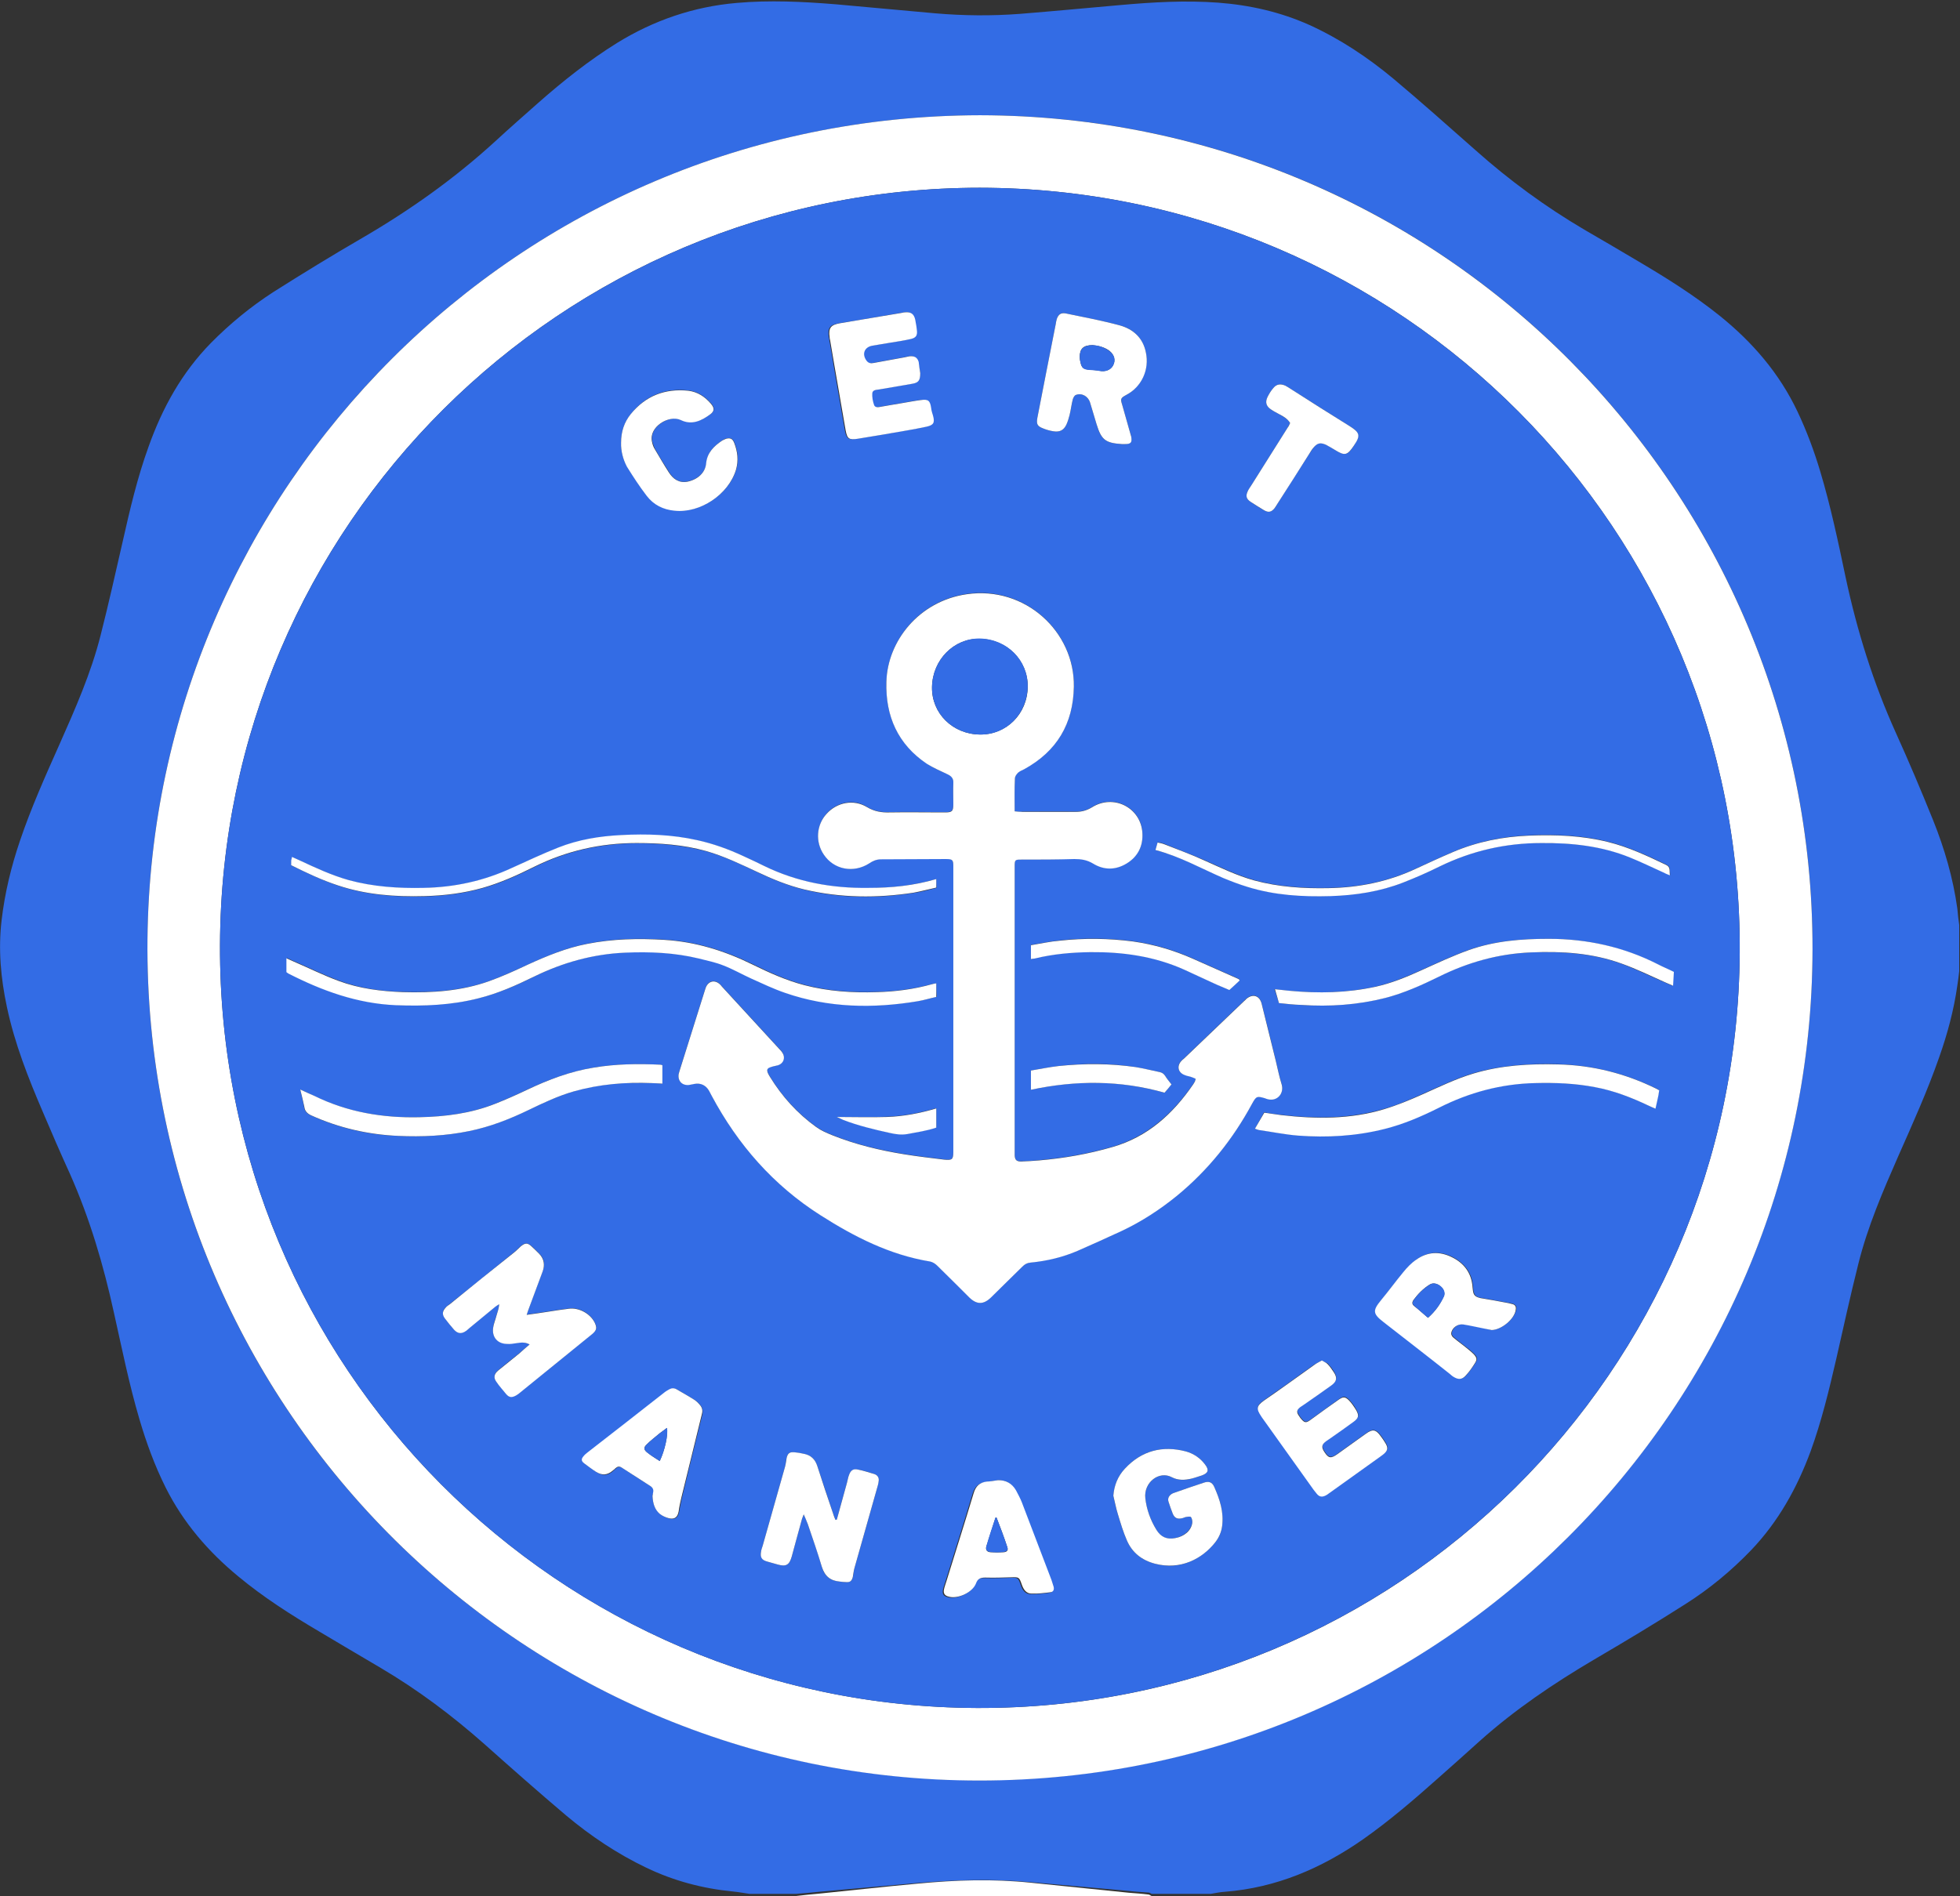
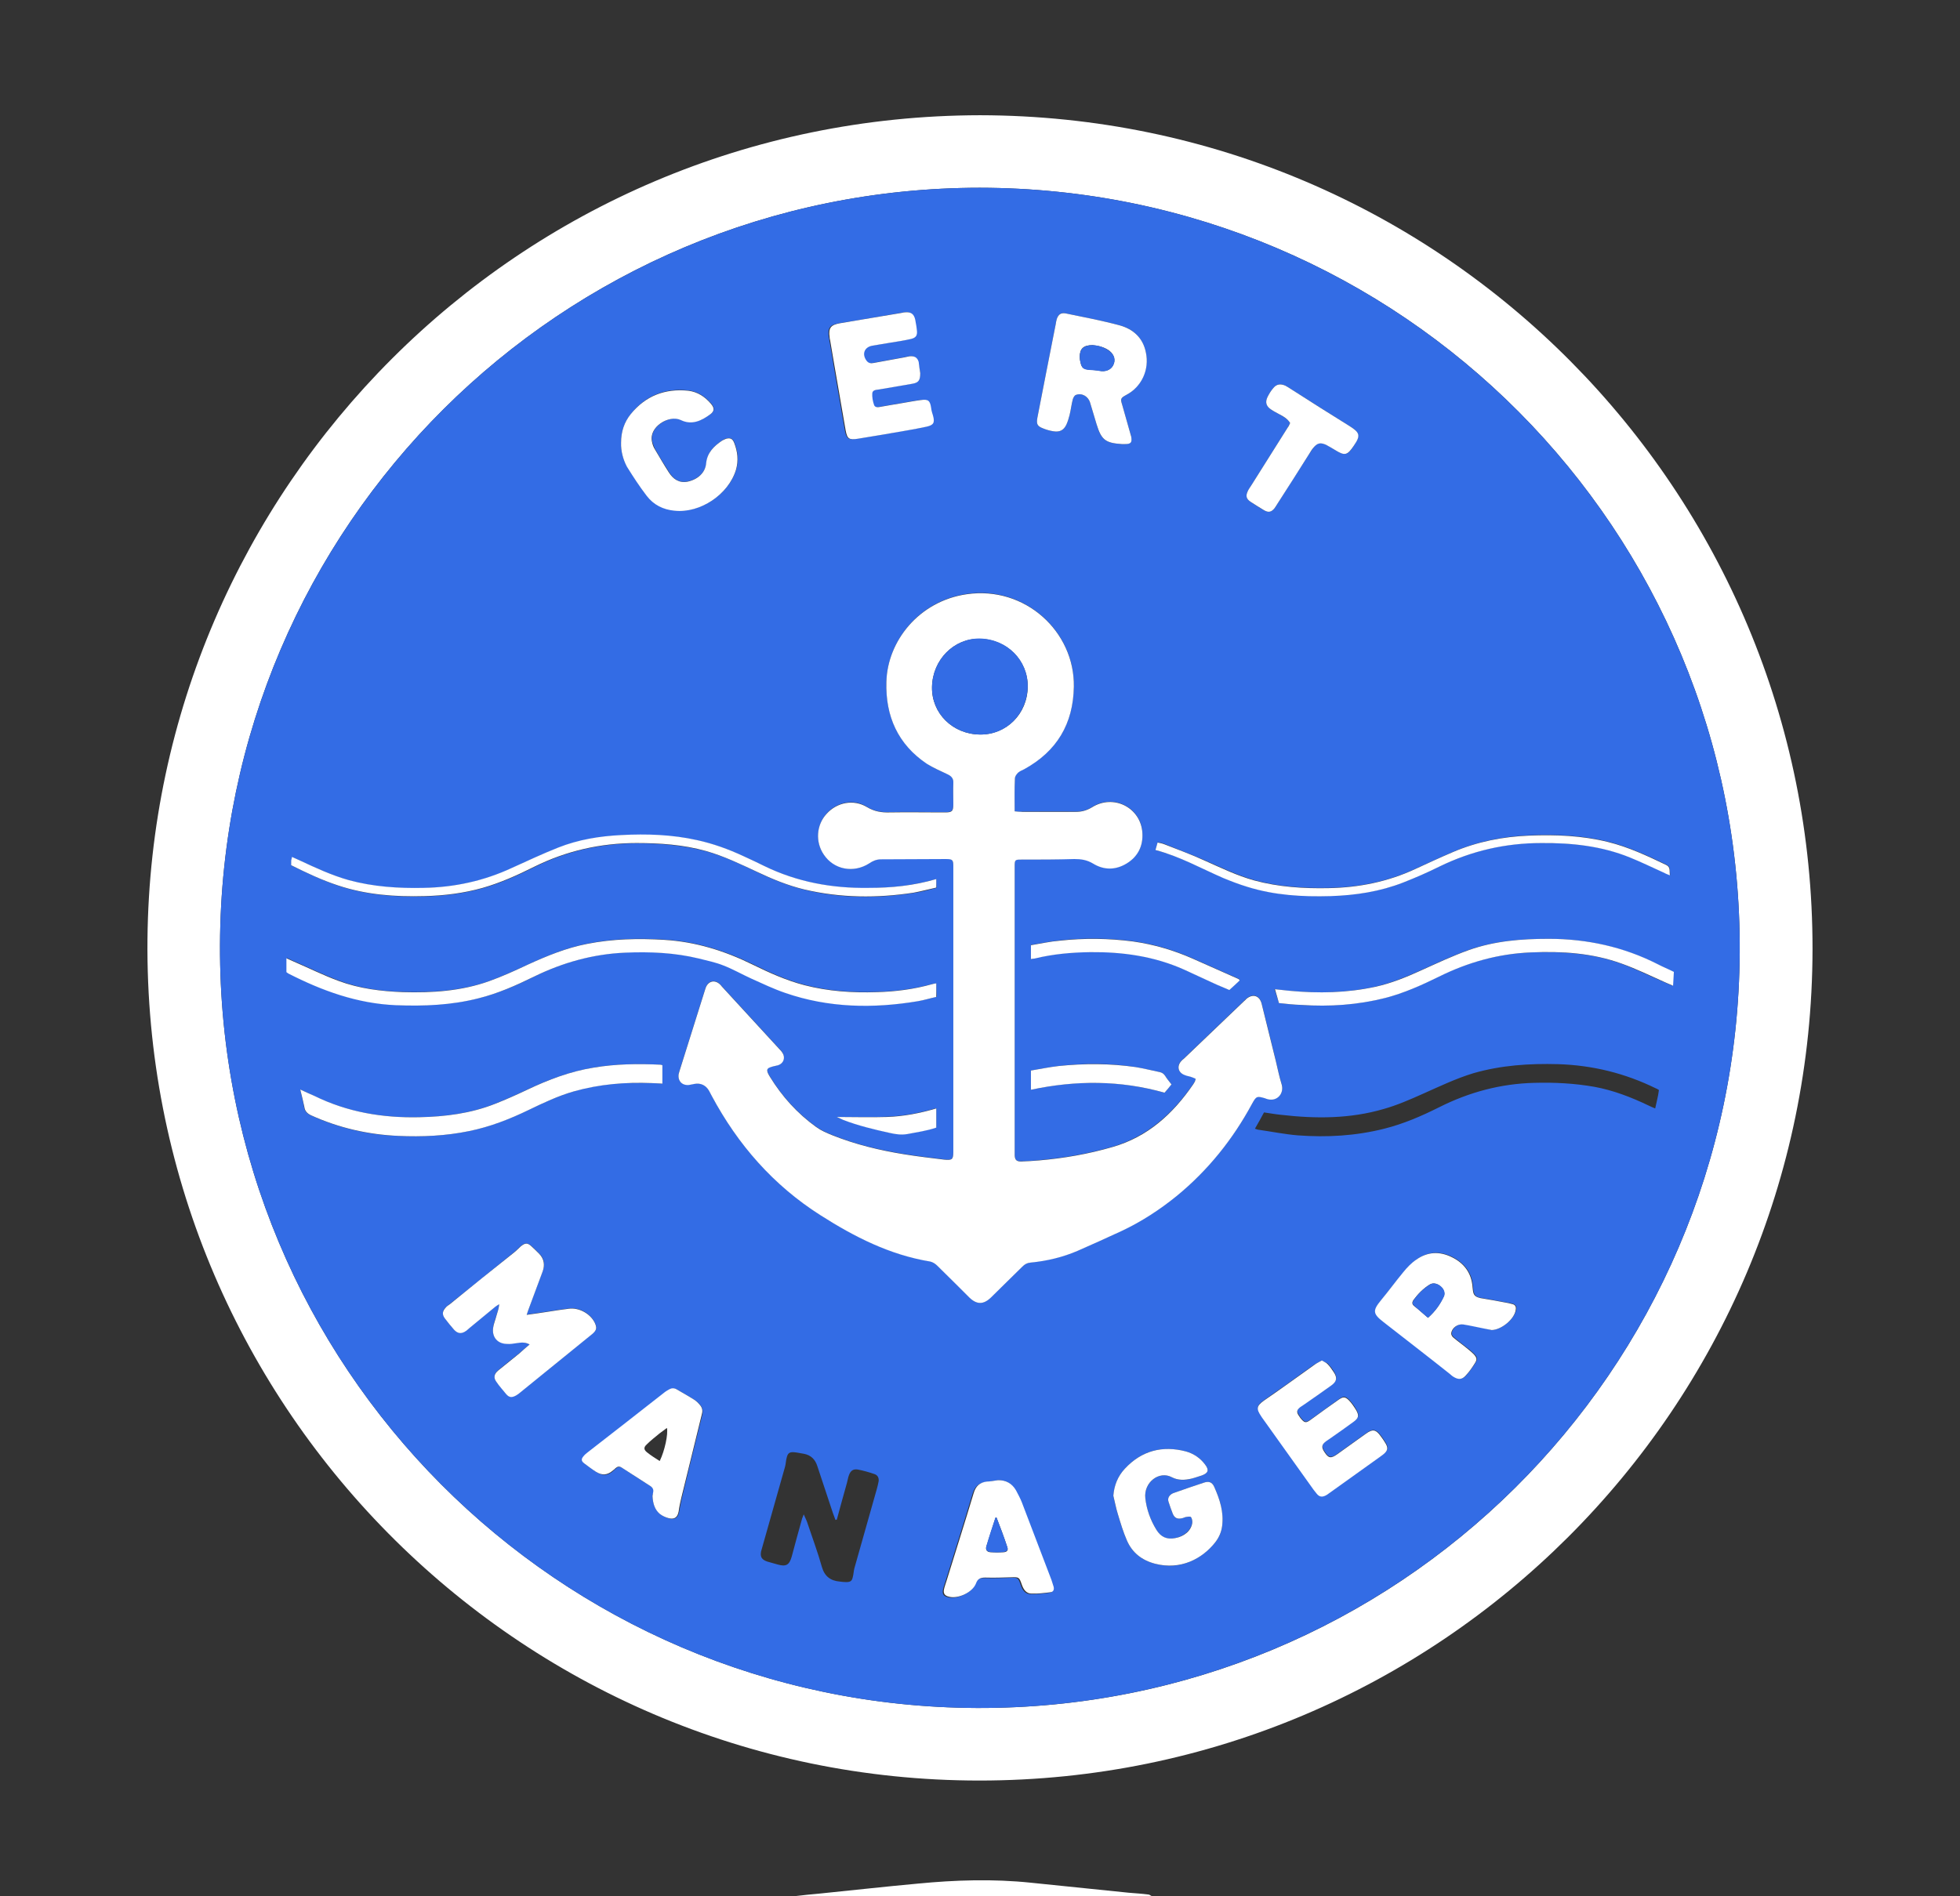
<svg xmlns="http://www.w3.org/2000/svg" width="62px" height="60px" viewBox="0 0 62 60" version="1.1">
  <rect x="0" y="0" width="62" height="60" fill="#333333" stroke="none" />
  <title>Cert_Manager-01</title>
  <desc>Created with Sketch.</desc>
  <defs />
  <g id="Website-Design-Round-8" stroke="none" stroke-width="1" fill="none" fill-rule="evenodd">
    <g id="Smallstep---Integrations-V3" transform="translate(-827, -959)">
      <g id="Integrations" transform="translate(106, 466)">
        <g id="Group-3-Copy-7" transform="translate(614, 456)">
          <g id="Cert_Manager-01" transform="translate(107, 37)">
            <g id="Shape">
-               <path d="M61.975,29.266 C61.975,29.755 61.975,30.236 61.975,30.726 C61.958,30.878 61.941,31.03 61.916,31.181 C61.806,31.958 61.604,32.709 61.342,33.451 C60.971,34.515 60.507,35.544 60.051,36.574 C59.562,37.688 59.081,38.802 58.786,39.983 C58.533,40.987 58.314,41.992 58.086,42.996 C57.858,43.983 57.622,44.962 57.276,45.916 C56.846,47.08 56.256,48.143 55.395,49.046 C54.771,49.696 54.079,50.27 53.32,50.751 C52.367,51.359 51.397,51.941 50.418,52.515 C49.144,53.266 47.921,54.093 46.816,55.08 C46.369,55.485 45.922,55.882 45.475,56.278 C44.716,56.954 43.948,57.612 43.122,58.194 C41.806,59.114 40.372,59.73 38.752,59.857 C38.6,59.865 38.448,59.899 38.297,59.924 C37.672,59.924 37.057,59.924 36.432,59.924 C36.399,59.907 36.365,59.882 36.331,59.882 C36.12,59.865 35.918,59.857 35.707,59.831 C34.678,59.738 33.64,59.646 32.611,59.553 C31.422,59.443 30.232,59.477 29.035,59.578 C27.997,59.671 26.951,59.764 25.913,59.857 C25.669,59.882 25.416,59.907 25.171,59.924 C24.682,59.924 24.201,59.924 23.712,59.924 C23.535,59.899 23.358,59.865 23.18,59.848 C22.227,59.755 21.308,59.511 20.447,59.097 C19.528,58.658 18.684,58.093 17.908,57.443 C17.031,56.7 16.171,55.941 15.319,55.181 C14.298,54.278 13.218,53.468 12.046,52.776 C11.388,52.388 10.73,52 10.08,51.612 C9.195,51.089 8.334,50.54 7.541,49.882 C6.588,49.097 5.795,48.177 5.238,47.063 C4.893,46.371 4.631,45.654 4.412,44.911 C4.083,43.797 3.855,42.658 3.602,41.527 C3.273,40.025 2.843,38.565 2.219,37.156 C1.923,36.506 1.636,35.848 1.358,35.19 C0.894,34.11 0.464,33.021 0.219,31.865 C0.025,30.954 -0.059,30.042 0.051,29.114 C0.152,28.253 0.354,27.418 0.633,26.599 C0.987,25.553 1.434,24.557 1.881,23.553 C2.379,22.43 2.876,21.308 3.18,20.11 C3.433,19.122 3.653,18.127 3.88,17.139 C4.108,16.127 4.344,15.114 4.699,14.135 C5.137,12.903 5.753,11.789 6.672,10.852 C7.271,10.245 7.929,9.705 8.646,9.241 C9.566,8.658 10.502,8.084 11.447,7.536 C12.957,6.658 14.374,5.654 15.664,4.473 C16.112,4.059 16.567,3.662 17.023,3.257 C17.807,2.565 18.625,1.916 19.519,1.359 C20.684,0.641 21.94,0.211 23.299,0.093 C24.344,9.40914013e-15 25.39,0.051 26.428,0.135 C27.482,0.228 28.537,0.329 29.591,0.422 C30.477,0.498 31.371,0.506 32.257,0.439 C33.32,0.354 34.383,0.253 35.437,0.16 C36.466,0.068 37.495,0.008 38.533,0.084 C39.537,0.16 40.507,0.38 41.426,0.793 C42.388,1.232 43.265,1.814 44.075,2.489 C44.952,3.224 45.813,3.992 46.673,4.751 C47.744,5.705 48.883,6.54 50.115,7.266 C50.688,7.595 51.253,7.932 51.827,8.27 C52.713,8.793 53.59,9.342 54.4,9.992 C55.437,10.827 56.289,11.814 56.863,13.03 C57.15,13.637 57.386,14.27 57.58,14.92 C57.909,16.017 58.145,17.139 58.381,18.262 C58.744,19.966 59.259,21.612 59.976,23.198 C60.389,24.11 60.777,25.03 61.148,25.949 C61.511,26.852 61.781,27.781 61.916,28.751 C61.933,28.937 61.949,29.105 61.975,29.266 Z M31,3.646 C16.373,3.671 4.808,15.468 4.665,29.705 C4.513,44.346 16.331,56.329 30.983,56.329 C45.526,56.329 57.318,44.549 57.335,30.025 C57.352,15.578 45.678,3.662 31,3.646 Z" fill="#336CE5" fill-rule="nonzero" />
              <path d="M25.171,59.993 C25.416,59.964 25.669,59.936 25.913,59.916 C26.951,59.811 27.989,59.695 29.035,59.599 C30.224,59.484 31.413,59.446 32.611,59.571 C33.64,59.676 34.678,59.782 35.707,59.888 C35.918,59.907 36.12,59.916 36.331,59.945 C36.365,59.945 36.399,59.984 36.432,59.993 C32.67,59.993 28.916,59.993 25.171,59.993 Z" fill="#FFFFFF" fill-rule="nonzero" />
              <path d="M31,3.646 C45.678,3.671 57.352,15.578 57.335,30.034 C57.318,44.557 45.526,56.338 30.983,56.338 C16.339,56.338 4.521,44.346 4.665,29.713 C4.808,15.468 16.373,3.671 31,3.646 Z M30.992,5.941 C17.765,5.949 7.01,16.616 6.959,29.899 C6.909,43.266 17.672,53.983 30.89,54.042 C44.184,54.101 54.956,43.401 55.032,30.135 C55.108,16.768 44.328,5.958 30.992,5.941 Z" fill="#FFFFFF" fill-rule="nonzero" />
              <path d="M30.992,5.941 C44.328,5.958 55.108,16.768 55.032,30.135 C54.956,43.401 44.184,54.093 30.89,54.042 C17.672,53.983 6.909,43.266 6.959,29.899 C7.01,16.616 17.765,5.949 30.992,5.941 Z M32.097,25.671 C32.097,25.308 32.088,24.962 32.105,24.624 C32.105,24.565 32.156,24.489 32.206,24.439 C32.257,24.388 32.333,24.363 32.4,24.329 C33.429,23.764 33.952,22.895 33.969,21.713 C33.995,19.983 32.426,18.523 30.578,18.793 C29.068,19.013 28.081,20.278 28.039,21.561 C28.005,22.65 28.402,23.544 29.321,24.16 C29.524,24.295 29.743,24.397 29.971,24.489 C30.097,24.549 30.165,24.616 30.156,24.768 C30.148,24.987 30.156,25.215 30.156,25.435 C30.156,25.654 30.114,25.696 29.903,25.696 C29.861,25.696 29.819,25.696 29.785,25.696 C29.237,25.696 28.689,25.679 28.149,25.696 C27.887,25.705 27.651,25.671 27.423,25.527 C27.002,25.266 26.479,25.376 26.15,25.738 C25.829,26.101 25.787,26.633 26.057,27.03 C26.386,27.511 27.002,27.637 27.499,27.308 C27.617,27.232 27.736,27.181 27.87,27.181 C28.554,27.181 29.237,27.181 29.912,27.173 C30.131,27.173 30.156,27.198 30.156,27.418 C30.156,30.422 30.156,33.426 30.156,36.43 C30.156,36.675 30.123,36.717 29.87,36.684 C29.448,36.633 29.026,36.582 28.604,36.515 C27.828,36.388 27.061,36.211 26.318,35.907 C26.141,35.84 25.964,35.755 25.821,35.654 C25.222,35.224 24.733,34.684 24.353,34.059 C24.328,34.017 24.302,33.975 24.285,33.932 C24.243,33.84 24.269,33.797 24.361,33.764 C24.446,33.738 24.53,33.73 24.614,33.696 C24.783,33.637 24.842,33.451 24.749,33.3 C24.724,33.257 24.69,33.224 24.657,33.19 C24.049,32.532 23.442,31.865 22.835,31.207 C22.809,31.181 22.792,31.156 22.767,31.131 C22.607,30.987 22.413,31.03 22.328,31.232 C22.32,31.257 22.312,31.283 22.303,31.308 C22.033,32.16 21.772,33.004 21.502,33.857 C21.493,33.899 21.476,33.932 21.468,33.975 C21.434,34.194 21.578,34.346 21.797,34.321 C21.856,34.312 21.915,34.295 21.974,34.287 C22.177,34.262 22.328,34.329 22.43,34.506 C22.463,34.557 22.489,34.616 22.514,34.667 C23.341,36.211 24.471,37.494 25.947,38.439 C27.019,39.122 28.149,39.696 29.423,39.907 C29.499,39.924 29.583,39.975 29.642,40.034 C29.988,40.363 30.325,40.709 30.663,41.046 C30.899,41.283 31.11,41.283 31.346,41.046 C31.683,40.717 32.012,40.397 32.341,40.068 C32.417,39.992 32.501,39.958 32.603,39.941 C33.117,39.89 33.615,39.772 34.087,39.57 C34.551,39.367 35.015,39.165 35.471,38.945 C36.103,38.65 36.685,38.27 37.225,37.831 C38.212,37.021 38.997,36.042 39.604,34.92 C39.739,34.675 39.756,34.667 40.017,34.743 C40.034,34.743 40.043,34.751 40.06,34.759 C40.397,34.878 40.633,34.582 40.54,34.295 C40.464,34.051 40.414,33.797 40.355,33.553 C40.211,32.954 40.06,32.346 39.908,31.747 C39.84,31.485 39.621,31.426 39.419,31.603 C39.402,31.62 39.376,31.637 39.359,31.662 C38.718,32.27 38.086,32.886 37.445,33.494 C37.419,33.519 37.394,33.536 37.369,33.561 C37.217,33.73 37.259,33.932 37.478,34.008 C37.537,34.025 37.596,34.034 37.656,34.059 C37.715,34.076 37.774,34.11 37.824,34.127 C37.816,34.169 37.807,34.194 37.799,34.211 C37.782,34.245 37.765,34.27 37.748,34.295 C37.099,35.232 36.306,35.958 35.184,36.287 C34.425,36.506 33.649,36.641 32.864,36.709 C32.679,36.726 32.485,36.743 32.299,36.743 C32.156,36.751 32.105,36.692 32.097,36.549 C32.097,36.498 32.097,36.439 32.097,36.388 C32.097,35.072 32.097,33.755 32.097,32.439 C32.097,30.768 32.097,29.089 32.097,27.418 C32.097,27.19 32.105,27.19 32.324,27.19 C32.881,27.19 33.429,27.19 33.986,27.173 C34.205,27.165 34.391,27.198 34.577,27.316 C34.922,27.527 35.302,27.527 35.648,27.308 C35.994,27.089 36.162,26.759 36.137,26.346 C36.087,25.544 35.226,25.105 34.543,25.536 C34.383,25.637 34.222,25.679 34.028,25.679 C33.472,25.671 32.906,25.679 32.35,25.679 C32.265,25.696 32.189,25.679 32.097,25.671 Z M16.753,42.54 C16.626,42.641 16.525,42.734 16.424,42.819 C16.204,42.996 15.977,43.173 15.766,43.35 C15.622,43.468 15.605,43.586 15.707,43.722 C15.808,43.848 15.909,43.975 16.01,44.101 C16.103,44.211 16.187,44.219 16.314,44.152 C16.348,44.135 16.381,44.11 16.415,44.084 C17.191,43.46 17.967,42.827 18.743,42.194 C18.878,42.084 18.895,42 18.811,41.84 C18.659,41.544 18.313,41.359 17.993,41.401 C17.782,41.426 17.562,41.46 17.352,41.494 C17.124,41.527 16.904,41.561 16.66,41.595 C16.694,41.502 16.71,41.443 16.736,41.376 C16.879,40.987 17.023,40.608 17.166,40.219 C17.25,40.008 17.217,39.823 17.056,39.662 C16.98,39.578 16.896,39.502 16.812,39.426 C16.685,39.316 16.609,39.316 16.474,39.426 C16.407,39.485 16.339,39.561 16.263,39.62 C15.589,40.169 14.914,40.717 14.23,41.257 C14.188,41.291 14.146,41.325 14.104,41.359 C13.994,41.468 13.977,41.578 14.07,41.705 C14.163,41.831 14.256,41.949 14.365,42.068 C14.484,42.194 14.602,42.203 14.745,42.101 C14.787,42.076 14.821,42.042 14.855,42.008 C15.125,41.789 15.395,41.561 15.664,41.342 C15.707,41.308 15.749,41.283 15.791,41.257 C15.783,41.392 15.74,41.502 15.707,41.612 C15.664,41.747 15.614,41.882 15.597,42.017 C15.563,42.304 15.74,42.498 16.027,42.515 C16.137,42.515 16.238,42.498 16.348,42.489 C16.474,42.473 16.601,42.456 16.753,42.54 Z M29.617,31.114 C29.574,31.122 29.541,31.122 29.507,31.131 C28.933,31.291 28.343,31.367 27.752,31.384 C26.976,31.409 26.217,31.359 25.466,31.165 C24.884,31.013 24.344,30.768 23.813,30.506 C22.927,30.076 22.008,29.789 21.029,29.73 C20.211,29.679 19.401,29.696 18.592,29.857 C17.934,29.983 17.318,30.236 16.71,30.515 C16.306,30.7 15.901,30.886 15.487,31.038 C14.61,31.35 13.699,31.409 12.771,31.384 C12.071,31.367 11.379,31.274 10.73,31.03 C10.249,30.852 9.785,30.624 9.321,30.422 C9.245,30.388 9.161,30.354 9.076,30.312 C9.076,30.481 9.076,30.616 9.076,30.751 C9.102,30.768 9.119,30.785 9.136,30.793 C10.207,31.342 11.32,31.747 12.543,31.797 C13.421,31.831 14.298,31.797 15.158,31.578 C15.774,31.426 16.348,31.173 16.904,30.895 C17.816,30.447 18.777,30.177 19.798,30.135 C20.582,30.101 21.358,30.143 22.126,30.321 C22.387,30.38 22.657,30.439 22.902,30.54 C23.206,30.658 23.484,30.819 23.779,30.954 C24.134,31.114 24.488,31.283 24.859,31.409 C26.234,31.882 27.634,31.907 29.051,31.671 C29.245,31.637 29.439,31.586 29.633,31.536 C29.617,31.384 29.617,31.249 29.617,31.114 Z M35.488,14.051 C35.521,14.051 35.555,14.051 35.589,14.051 C35.774,14.042 35.817,13.992 35.783,13.814 C35.774,13.772 35.766,13.738 35.749,13.696 C35.665,13.401 35.58,13.097 35.496,12.802 C35.445,12.616 35.454,12.591 35.623,12.498 C36.103,12.245 36.356,11.696 36.247,11.148 C36.146,10.692 35.85,10.405 35.42,10.295 C34.855,10.143 34.281,10.034 33.708,9.916 C33.564,9.882 33.48,9.941 33.429,10.093 C33.413,10.143 33.404,10.194 33.396,10.253 C33.294,10.768 33.193,11.283 33.092,11.797 C32.999,12.27 32.906,12.751 32.814,13.224 C32.78,13.418 32.814,13.485 32.991,13.553 C33.1,13.595 33.21,13.629 33.32,13.646 C33.522,13.679 33.649,13.612 33.733,13.435 C33.775,13.342 33.809,13.232 33.834,13.131 C33.876,12.97 33.893,12.802 33.936,12.633 C33.952,12.582 33.986,12.506 34.028,12.498 C34.222,12.422 34.425,12.54 34.484,12.743 C34.551,12.97 34.619,13.198 34.686,13.418 C34.83,13.916 34.965,14.017 35.488,14.051 Z M26.47,48.084 C26.453,48.084 26.445,48.084 26.428,48.093 C26.403,48.017 26.369,47.941 26.344,47.865 C26.183,47.376 26.015,46.878 25.854,46.388 C25.787,46.177 25.652,46.042 25.433,46 C25.323,45.983 25.222,45.958 25.112,45.949 C24.969,45.941 24.918,45.983 24.884,46.127 C24.859,46.219 24.859,46.312 24.834,46.405 C24.598,47.241 24.361,48.076 24.125,48.911 C24.108,48.97 24.091,49.03 24.075,49.089 C24.041,49.266 24.1,49.35 24.269,49.409 C24.378,49.443 24.488,49.468 24.598,49.502 C24.867,49.578 24.969,49.519 25.045,49.249 C25.146,48.861 25.256,48.473 25.365,48.076 C25.374,48.034 25.399,47.992 25.424,47.916 C25.475,48.034 25.525,48.127 25.551,48.219 C25.703,48.675 25.871,49.122 25.998,49.578 C26.082,49.873 26.268,50.017 26.563,50.042 C26.63,50.051 26.698,50.059 26.765,50.059 C26.9,50.059 26.951,50.025 26.976,49.899 C27.002,49.806 27.002,49.713 27.027,49.62 C27.263,48.785 27.499,47.949 27.736,47.114 C27.761,47.03 27.778,46.945 27.795,46.861 C27.803,46.751 27.761,46.675 27.66,46.641 C27.491,46.582 27.314,46.532 27.137,46.498 C26.993,46.473 26.909,46.532 26.858,46.667 C26.824,46.751 26.816,46.835 26.791,46.92 C26.681,47.3 26.58,47.688 26.47,48.084 Z M47.187,42.084 C47.5,42.076 47.913,41.73 47.964,41.435 C47.98,41.35 47.955,41.291 47.871,41.257 C47.829,41.241 47.778,41.232 47.736,41.224 C47.441,41.173 47.137,41.114 46.842,41.063 C46.732,41.046 46.648,41.004 46.622,40.886 C46.605,40.827 46.605,40.768 46.597,40.709 C46.563,40.27 46.327,39.966 45.947,39.772 C45.559,39.578 45.171,39.595 44.817,39.848 C44.665,39.958 44.53,40.093 44.412,40.236 C44.168,40.532 43.931,40.835 43.695,41.139 C43.425,41.46 43.442,41.561 43.78,41.823 C44.48,42.363 45.171,42.911 45.863,43.451 C45.905,43.485 45.947,43.519 45.99,43.553 C46.15,43.654 46.268,43.646 46.386,43.511 C46.487,43.392 46.589,43.257 46.673,43.122 C46.749,43.004 46.732,42.937 46.631,42.835 C46.58,42.785 46.53,42.743 46.479,42.7 C46.319,42.574 46.15,42.447 45.99,42.312 C45.956,42.278 45.914,42.228 45.922,42.186 C45.939,42.017 46.125,41.873 46.302,41.899 C46.521,41.932 46.74,41.983 46.951,42.025 C47.019,42.042 47.103,42.068 47.187,42.084 Z M29.11,11.806 C29.094,11.73 29.077,11.586 29.035,11.451 C28.992,11.3 28.9,11.249 28.739,11.274 C28.689,11.283 28.63,11.3 28.579,11.308 C28.259,11.367 27.93,11.426 27.609,11.485 C27.525,11.502 27.449,11.494 27.39,11.418 C27.229,11.207 27.322,10.979 27.575,10.937 C27.761,10.903 27.946,10.878 28.132,10.844 C28.351,10.81 28.571,10.776 28.79,10.726 C28.967,10.684 29.009,10.608 28.976,10.43 C28.959,10.321 28.942,10.219 28.925,10.11 C28.891,9.924 28.79,9.857 28.604,9.882 C28.571,9.882 28.537,9.899 28.503,9.899 C27.854,10.008 27.204,10.127 26.546,10.228 C26.251,10.278 26.175,10.371 26.217,10.667 C26.226,10.7 26.234,10.734 26.234,10.768 C26.285,11.03 26.327,11.3 26.369,11.561 C26.487,12.245 26.605,12.928 26.723,13.612 C26.774,13.882 26.833,13.924 27.111,13.882 C27.634,13.797 28.149,13.713 28.663,13.62 C28.866,13.586 29.077,13.544 29.279,13.502 C29.499,13.451 29.541,13.376 29.49,13.156 C29.473,13.08 29.448,13.004 29.431,12.92 C29.397,12.675 29.338,12.624 29.102,12.658 C28.891,12.684 28.689,12.726 28.486,12.759 C28.275,12.793 28.064,12.835 27.845,12.869 C27.761,12.886 27.66,12.903 27.626,12.819 C27.584,12.7 27.558,12.574 27.567,12.447 C27.575,12.329 27.702,12.338 27.795,12.321 C28.14,12.262 28.486,12.203 28.832,12.143 C29.043,12.11 29.102,12.042 29.11,11.806 Z M35.218,47.325 C35.26,47.519 35.302,47.722 35.361,47.907 C35.445,48.194 35.53,48.473 35.648,48.743 C35.817,49.131 36.12,49.367 36.534,49.477 C37.335,49.696 38.018,49.325 38.44,48.802 C38.558,48.65 38.634,48.481 38.659,48.287 C38.718,47.84 38.583,47.435 38.406,47.038 C38.339,46.895 38.238,46.861 38.086,46.911 C37.774,47.013 37.461,47.122 37.149,47.232 C37.116,47.241 37.09,47.257 37.057,47.274 C36.972,47.333 36.93,47.418 36.964,47.519 C37.006,47.646 37.048,47.772 37.099,47.899 C37.158,48.034 37.234,48.068 37.377,48.042 C37.419,48.034 37.461,48.008 37.512,48 C37.571,47.992 37.656,47.975 37.672,48 C37.706,48.042 37.723,48.127 37.715,48.186 C37.672,48.422 37.453,48.608 37.175,48.667 C36.905,48.717 36.719,48.641 36.576,48.397 C36.39,48.093 36.272,47.764 36.23,47.409 C36.171,46.911 36.669,46.523 37.073,46.743 C37.267,46.844 37.478,46.844 37.689,46.785 C37.799,46.759 37.909,46.717 38.018,46.684 C38.221,46.608 38.254,46.515 38.119,46.338 C37.968,46.135 37.757,45.992 37.512,45.924 C36.761,45.73 36.112,45.899 35.58,46.473 C35.361,46.709 35.243,46.996 35.218,47.325 Z M39.697,35.713 C39.756,35.73 39.781,35.747 39.815,35.747 C40.228,35.806 40.642,35.89 41.055,35.924 C41.974,35.992 42.885,35.941 43.788,35.713 C44.395,35.561 44.961,35.316 45.517,35.038 C46.47,34.557 47.474,34.287 48.546,34.262 C49.178,34.245 49.811,34.278 50.435,34.388 C51.034,34.498 51.599,34.717 52.147,34.979 C52.215,35.013 52.274,35.038 52.358,35.072 C52.392,34.911 52.426,34.785 52.451,34.65 C52.46,34.599 52.468,34.549 52.476,34.489 C52.443,34.473 52.417,34.447 52.384,34.439 C51.405,33.958 50.376,33.705 49.288,33.671 C48.377,33.646 47.483,33.705 46.605,33.958 C46.049,34.127 45.526,34.38 44.994,34.616 C44.598,34.793 44.193,34.97 43.771,35.089 C42.708,35.401 41.62,35.401 40.524,35.274 C40.346,35.257 40.169,35.224 39.984,35.198 C39.891,35.376 39.798,35.536 39.697,35.713 Z M41.814,43.046 C41.73,43.097 41.654,43.131 41.578,43.173 C41.266,43.392 40.962,43.612 40.659,43.831 C40.431,43.992 40.203,44.143 39.984,44.304 C39.747,44.473 39.731,44.557 39.908,44.802 C39.908,44.81 39.916,44.81 39.916,44.819 C40.464,45.586 41.013,46.354 41.561,47.122 C41.595,47.165 41.62,47.215 41.662,47.249 C41.755,47.342 41.839,47.359 41.949,47.3 C41.983,47.283 42.017,47.257 42.05,47.232 C42.59,46.844 43.139,46.456 43.678,46.068 C43.712,46.042 43.746,46.025 43.78,45.992 C43.906,45.882 43.923,45.797 43.839,45.654 C43.788,45.57 43.737,45.494 43.678,45.418 C43.527,45.215 43.425,45.198 43.223,45.342 C42.919,45.561 42.607,45.781 42.303,46 C42.118,46.135 42.033,46.127 41.907,45.932 C41.797,45.772 41.814,45.688 41.966,45.578 C42,45.553 42.033,45.536 42.067,45.511 C42.32,45.333 42.573,45.156 42.826,44.97 C42.987,44.852 43.004,44.785 42.911,44.608 C42.843,44.489 42.767,44.38 42.675,44.287 C42.556,44.169 42.489,44.169 42.354,44.27 C42.067,44.481 41.772,44.684 41.485,44.895 C41.316,45.021 41.274,45.013 41.139,44.844 C41.131,44.827 41.114,44.81 41.106,44.793 C41.013,44.658 41.021,44.599 41.139,44.506 C41.173,44.481 41.207,44.464 41.241,44.439 C41.536,44.236 41.831,44.034 42.118,43.823 C42.295,43.696 42.312,43.578 42.194,43.392 C42.135,43.3 42.067,43.215 42,43.139 C41.941,43.114 41.873,43.089 41.814,43.046 Z M20.641,47.333 C20.65,47.561 20.709,47.764 20.886,47.907 C20.97,47.975 21.08,48.025 21.19,48.051 C21.367,48.084 21.451,48.008 21.485,47.831 C21.51,47.688 21.536,47.544 21.569,47.401 C21.78,46.515 21.999,45.637 22.219,44.751 C22.244,44.633 22.219,44.54 22.151,44.456 C22.101,44.397 22.042,44.338 21.974,44.295 C21.789,44.177 21.603,44.076 21.417,43.966 C21.341,43.924 21.266,43.924 21.19,43.966 C21.131,44 21.08,44.042 21.021,44.076 C20.211,44.709 19.401,45.333 18.6,45.966 C18.558,46 18.516,46.034 18.482,46.076 C18.398,46.169 18.406,46.236 18.499,46.312 C18.625,46.405 18.752,46.498 18.878,46.582 C19.072,46.709 19.233,46.692 19.41,46.532 C19.435,46.506 19.46,46.481 19.486,46.464 C19.545,46.405 19.612,46.397 19.688,46.447 C19.983,46.641 20.287,46.835 20.591,47.03 C20.667,47.08 20.7,47.148 20.675,47.241 C20.65,47.266 20.641,47.3 20.641,47.333 Z M31.565,46.835 C31.439,46.852 31.312,46.878 31.186,46.895 C30.958,46.92 30.831,47.038 30.764,47.266 C30.485,48.194 30.19,49.122 29.903,50.051 C29.878,50.135 29.844,50.219 29.827,50.304 C29.802,50.43 29.844,50.498 29.962,50.532 C30.258,50.624 30.739,50.405 30.84,50.118 C30.89,49.975 30.983,49.924 31.127,49.932 C31.405,49.941 31.683,49.932 31.953,49.924 C32.206,49.916 32.206,49.916 32.291,50.16 C32.341,50.312 32.434,50.439 32.594,50.439 C32.797,50.447 32.999,50.422 33.193,50.397 C33.294,50.388 33.328,50.312 33.294,50.219 C33.278,50.152 33.252,50.076 33.227,50.008 C32.915,49.19 32.603,48.371 32.291,47.553 C32.24,47.418 32.173,47.291 32.105,47.173 C32.012,46.937 31.818,46.827 31.565,46.835 Z M19.646,14.008 C19.638,14.262 19.705,14.532 19.84,14.759 C20.034,15.08 20.236,15.392 20.464,15.679 C20.684,15.958 20.996,16.11 21.35,16.152 C22.16,16.236 23.054,15.637 23.29,14.852 C23.374,14.557 23.341,14.278 23.231,14 C23.18,13.873 23.104,13.84 22.978,13.873 C22.936,13.882 22.885,13.907 22.851,13.932 C22.59,14.11 22.379,14.304 22.345,14.65 C22.312,14.945 22.075,15.165 21.755,15.232 C21.485,15.291 21.299,15.156 21.164,14.937 C21.013,14.7 20.861,14.456 20.726,14.211 C20.684,14.135 20.658,14.051 20.633,13.966 C20.523,13.511 21.173,13.114 21.544,13.283 C21.89,13.443 22.202,13.308 22.48,13.097 C22.615,12.996 22.607,12.895 22.497,12.768 C22.303,12.549 22.075,12.388 21.78,12.354 C21.038,12.27 20.422,12.515 19.958,13.097 C19.747,13.359 19.646,13.654 19.646,14.008 Z M9.498,34.473 C9.54,34.684 9.591,34.844 9.616,35.013 C9.633,35.156 9.709,35.232 9.836,35.291 C10.713,35.688 11.632,35.907 12.594,35.941 C13.345,35.975 14.087,35.941 14.829,35.789 C15.496,35.654 16.12,35.409 16.727,35.114 C17.191,34.895 17.655,34.675 18.144,34.532 C18.946,34.295 19.773,34.236 20.608,34.27 C20.726,34.278 20.844,34.278 20.945,34.287 C20.945,34.084 20.945,33.899 20.945,33.705 C20.928,33.696 20.903,33.688 20.886,33.688 C20.177,33.654 19.469,33.662 18.769,33.781 C18.035,33.907 17.343,34.16 16.668,34.481 C16.331,34.641 15.993,34.793 15.648,34.928 C14.88,35.232 14.07,35.333 13.252,35.35 C12.096,35.376 10.983,35.19 9.937,34.675 C9.81,34.616 9.675,34.557 9.498,34.473 Z M29.617,27.814 C28.9,28.025 28.191,28.093 27.474,28.101 C26.327,28.118 25.222,27.916 24.184,27.409 C23.965,27.3 23.746,27.198 23.526,27.097 C23.054,26.878 22.565,26.7 22.059,26.591 C21.266,26.414 20.464,26.397 19.663,26.43 C18.98,26.464 18.305,26.574 17.664,26.827 C17.166,27.021 16.685,27.241 16.204,27.468 C15.319,27.882 14.382,28.076 13.404,28.101 C12.602,28.118 11.81,28.068 11.042,27.857 C10.502,27.705 9.996,27.468 9.49,27.232 C9.414,27.198 9.33,27.165 9.245,27.122 C9.237,27.181 9.228,27.224 9.22,27.257 C9.22,27.3 9.22,27.333 9.22,27.384 C9.709,27.62 10.198,27.857 10.704,28.025 C11.599,28.321 12.51,28.388 13.438,28.363 C14.062,28.346 14.678,28.27 15.276,28.101 C15.842,27.941 16.381,27.696 16.904,27.435 C17.925,26.928 19.005,26.684 20.144,26.684 C20.886,26.684 21.628,26.743 22.345,26.937 C22.91,27.097 23.433,27.342 23.956,27.595 C24.437,27.823 24.927,28.025 25.45,28.152 C26.597,28.43 27.744,28.43 28.908,28.253 C29.153,28.219 29.389,28.152 29.625,28.093 C29.617,27.983 29.617,27.907 29.617,27.814 Z M40.456,31.738 C40.692,31.764 40.92,31.789 41.148,31.797 C42.042,31.848 42.928,31.797 43.796,31.578 C44.395,31.426 44.952,31.173 45.5,30.903 C46.42,30.447 47.381,30.177 48.411,30.135 C49.389,30.101 50.359,30.152 51.279,30.489 C51.743,30.658 52.198,30.886 52.654,31.08 C52.73,31.114 52.805,31.148 52.907,31.19 C52.915,31.021 52.924,30.886 52.932,30.751 C52.746,30.667 52.586,30.591 52.417,30.506 C51.329,29.958 50.182,29.705 48.967,29.705 C48.115,29.705 47.263,29.772 46.454,30.059 C45.931,30.245 45.433,30.481 44.927,30.709 C44.454,30.92 43.982,31.114 43.484,31.224 C42.59,31.418 41.696,31.435 40.785,31.35 C40.633,31.333 40.481,31.316 40.313,31.3 C40.372,31.443 40.405,31.578 40.456,31.738 Z M40.81,13.384 C40.785,13.435 40.76,13.477 40.734,13.527 C40.346,14.143 39.958,14.759 39.57,15.376 C39.537,15.435 39.494,15.485 39.469,15.544 C39.402,15.688 39.419,15.781 39.553,15.873 C39.688,15.966 39.832,16.059 39.984,16.143 C40.119,16.228 40.22,16.203 40.321,16.076 C40.355,16.042 40.372,16 40.397,15.958 C40.734,15.426 41.072,14.886 41.418,14.354 C41.46,14.295 41.502,14.228 41.544,14.169 C41.671,14.008 41.764,13.983 41.949,14.076 C42.05,14.118 42.135,14.177 42.227,14.236 C42.548,14.43 42.624,14.414 42.826,14.101 C43.037,13.781 43.012,13.679 42.683,13.477 C42.076,13.097 41.46,12.709 40.853,12.321 C40.793,12.278 40.726,12.236 40.659,12.203 C40.507,12.127 40.38,12.152 40.279,12.278 C40.203,12.363 40.144,12.464 40.093,12.565 C40.017,12.726 40.051,12.844 40.203,12.954 C40.287,13.013 40.389,13.063 40.481,13.114 C40.608,13.19 40.734,13.257 40.81,13.384 Z M36.55,26.895 C37.318,27.089 37.993,27.468 38.701,27.772 C38.946,27.873 39.199,27.975 39.461,28.051 C40.321,28.321 41.207,28.371 42.101,28.346 C42.885,28.321 43.661,28.203 44.395,27.916 C44.783,27.764 45.163,27.595 45.543,27.409 C46.563,26.911 47.635,26.667 48.765,26.667 C49.727,26.667 50.663,26.759 51.565,27.122 C51.92,27.266 52.266,27.435 52.62,27.595 C52.687,27.62 52.746,27.646 52.831,27.688 C52.814,27.544 52.856,27.426 52.713,27.359 C52.114,27.072 51.515,26.793 50.874,26.633 C50.056,26.43 49.22,26.397 48.385,26.43 C47.55,26.464 46.74,26.624 45.964,26.954 C45.568,27.122 45.18,27.308 44.783,27.485 C43.915,27.89 42.995,28.076 42.042,28.093 C41.241,28.11 40.448,28.059 39.68,27.848 C39.14,27.696 38.634,27.451 38.119,27.224 C37.698,27.038 37.259,26.878 36.829,26.7 C36.77,26.675 36.702,26.667 36.626,26.65 C36.601,26.743 36.576,26.802 36.55,26.895 Z M32.611,30.346 C32.662,30.338 32.696,30.329 32.729,30.321 C33.311,30.177 33.902,30.127 34.492,30.118 C35.513,30.11 36.508,30.245 37.445,30.667 C37.765,30.81 38.077,30.962 38.398,31.105 C38.558,31.181 38.718,31.241 38.887,31.316 C39.005,31.215 39.106,31.114 39.216,31.013 C39.199,30.987 39.191,30.979 39.182,30.97 C38.701,30.759 38.221,30.54 37.74,30.329 C37.133,30.059 36.508,29.873 35.842,29.781 C35.066,29.679 34.298,29.671 33.522,29.755 C33.219,29.789 32.915,29.848 32.611,29.899 C32.611,30.068 32.611,30.194 32.611,30.346 Z M32.611,34.481 C34.037,34.169 35.437,34.177 36.837,34.574 C36.913,34.481 36.989,34.397 37.057,34.312 C36.981,34.211 36.913,34.135 36.863,34.051 C36.82,33.983 36.77,33.941 36.694,33.924 C36.441,33.873 36.179,33.806 35.926,33.764 C35.116,33.637 34.298,33.637 33.488,33.73 C33.193,33.764 32.906,33.823 32.611,33.873 C32.611,34.084 32.611,34.27 32.611,34.481 Z M26.47,35.342 C26.529,35.367 26.605,35.401 26.673,35.426 C27.153,35.603 27.651,35.73 28.149,35.84 C28.334,35.882 28.52,35.907 28.706,35.873 C29.009,35.814 29.313,35.772 29.617,35.671 C29.617,35.468 29.617,35.274 29.617,35.063 C29.102,35.215 28.579,35.316 28.056,35.333 C27.525,35.359 26.993,35.342 26.47,35.342 Z" fill="#336CE5" fill-rule="nonzero" />
              <path d="M32.097,25.671 C32.189,25.679 32.265,25.688 32.35,25.688 C32.906,25.688 33.472,25.688 34.028,25.688 C34.214,25.688 34.374,25.646 34.543,25.544 C35.226,25.114 36.087,25.553 36.137,26.354 C36.162,26.759 36.002,27.097 35.648,27.316 C35.294,27.536 34.922,27.536 34.577,27.325 C34.383,27.207 34.197,27.181 33.986,27.181 C33.429,27.198 32.881,27.198 32.324,27.198 C32.105,27.198 32.097,27.198 32.097,27.426 C32.097,29.097 32.097,30.776 32.097,32.447 C32.097,33.764 32.097,35.08 32.097,36.397 C32.097,36.447 32.097,36.506 32.097,36.557 C32.105,36.7 32.156,36.751 32.299,36.751 C32.485,36.743 32.679,36.734 32.864,36.717 C33.649,36.65 34.425,36.515 35.184,36.295 C36.306,35.975 37.107,35.241 37.748,34.304 C37.765,34.278 37.782,34.245 37.799,34.219 C37.807,34.203 37.807,34.177 37.824,34.135 C37.765,34.11 37.715,34.084 37.656,34.068 C37.596,34.051 37.537,34.042 37.478,34.017 C37.267,33.941 37.217,33.738 37.369,33.57 C37.394,33.544 37.419,33.519 37.445,33.502 C38.086,32.895 38.718,32.278 39.359,31.671 C39.376,31.654 39.402,31.637 39.419,31.612 C39.621,31.435 39.84,31.494 39.908,31.755 C40.06,32.354 40.203,32.962 40.355,33.561 C40.414,33.806 40.464,34.059 40.54,34.304 C40.633,34.591 40.397,34.886 40.06,34.768 C40.043,34.759 40.034,34.759 40.017,34.751 C39.756,34.675 39.739,34.684 39.604,34.928 C38.997,36.051 38.212,37.03 37.225,37.84 C36.685,38.278 36.103,38.658 35.471,38.954 C35.015,39.165 34.551,39.376 34.087,39.578 C33.615,39.781 33.117,39.899 32.603,39.949 C32.493,39.958 32.417,40 32.341,40.076 C32.012,40.405 31.675,40.726 31.346,41.055 C31.11,41.283 30.899,41.283 30.663,41.055 C30.325,40.717 29.988,40.38 29.642,40.042 C29.583,39.983 29.499,39.932 29.423,39.916 C28.14,39.705 27.019,39.131 25.947,38.447 C24.463,37.502 23.341,36.219 22.514,34.675 C22.489,34.624 22.455,34.565 22.43,34.515 C22.328,34.338 22.168,34.262 21.974,34.295 C21.915,34.304 21.856,34.321 21.797,34.329 C21.578,34.354 21.434,34.203 21.468,33.983 C21.476,33.941 21.493,33.907 21.502,33.865 C21.772,33.013 22.033,32.169 22.303,31.316 C22.312,31.291 22.32,31.266 22.328,31.241 C22.413,31.038 22.607,30.996 22.767,31.139 C22.792,31.165 22.818,31.19 22.835,31.215 C23.442,31.873 24.049,32.54 24.657,33.198 C24.69,33.232 24.724,33.266 24.749,33.308 C24.851,33.46 24.792,33.646 24.614,33.705 C24.53,33.73 24.446,33.738 24.361,33.772 C24.269,33.806 24.252,33.848 24.285,33.941 C24.302,33.983 24.328,34.025 24.353,34.068 C24.741,34.7 25.222,35.232 25.821,35.662 C25.973,35.772 26.15,35.848 26.318,35.916 C27.052,36.211 27.82,36.397 28.604,36.523 C29.026,36.591 29.448,36.641 29.87,36.692 C30.123,36.717 30.156,36.684 30.156,36.439 C30.156,33.435 30.156,30.43 30.156,27.426 C30.156,27.207 30.14,27.181 29.912,27.181 C29.229,27.181 28.545,27.19 27.87,27.19 C27.727,27.19 27.609,27.241 27.499,27.316 C27.002,27.637 26.377,27.519 26.057,27.038 C25.787,26.641 25.821,26.101 26.15,25.747 C26.479,25.384 27.002,25.283 27.423,25.536 C27.66,25.679 27.887,25.713 28.149,25.705 C28.697,25.696 29.245,25.705 29.785,25.705 C29.827,25.705 29.87,25.705 29.903,25.705 C30.123,25.705 30.156,25.662 30.156,25.443 C30.156,25.224 30.148,24.996 30.156,24.776 C30.165,24.633 30.097,24.557 29.971,24.498 C29.752,24.397 29.524,24.295 29.321,24.169 C28.402,23.553 28.005,22.658 28.039,21.57 C28.073,20.287 29.068,19.021 30.578,18.802 C32.434,18.532 33.995,19.992 33.969,21.722 C33.952,22.903 33.429,23.772 32.4,24.338 C32.333,24.371 32.265,24.397 32.206,24.447 C32.156,24.498 32.105,24.565 32.105,24.633 C32.088,24.97 32.097,25.308 32.097,25.671 Z M31,23.241 C31.835,23.249 32.501,22.591 32.51,21.73 C32.518,20.895 31.852,20.228 30.992,20.211 C30.173,20.194 29.499,20.878 29.482,21.738 C29.465,22.565 30.131,23.232 31,23.241 Z" fill="#FFFFFF" fill-rule="nonzero" />
              <path d="M16.753,42.54 C16.601,42.456 16.474,42.481 16.348,42.498 C16.238,42.515 16.137,42.532 16.027,42.523 C15.74,42.515 15.563,42.312 15.597,42.025 C15.614,41.89 15.673,41.755 15.707,41.62 C15.74,41.511 15.783,41.392 15.791,41.266 C15.749,41.291 15.707,41.316 15.664,41.35 C15.395,41.57 15.125,41.797 14.855,42.017 C14.821,42.051 14.787,42.076 14.745,42.11 C14.602,42.211 14.484,42.203 14.365,42.076 C14.264,41.958 14.163,41.84 14.07,41.713 C13.977,41.586 13.994,41.485 14.104,41.367 C14.138,41.325 14.188,41.3 14.23,41.266 C14.905,40.717 15.58,40.169 16.263,39.629 C16.339,39.57 16.398,39.502 16.474,39.435 C16.609,39.325 16.685,39.316 16.812,39.435 C16.896,39.511 16.98,39.595 17.056,39.671 C17.208,39.831 17.242,40.017 17.166,40.228 C17.023,40.608 16.879,40.996 16.736,41.384 C16.71,41.443 16.694,41.511 16.66,41.603 C16.904,41.57 17.132,41.536 17.352,41.502 C17.562,41.468 17.782,41.435 17.993,41.409 C18.313,41.367 18.667,41.561 18.811,41.848 C18.887,42.008 18.878,42.084 18.743,42.203 C17.967,42.835 17.191,43.46 16.415,44.093 C16.381,44.118 16.348,44.143 16.314,44.16 C16.187,44.228 16.103,44.219 16.01,44.11 C15.909,43.983 15.799,43.865 15.707,43.73 C15.605,43.595 15.622,43.477 15.766,43.359 C15.985,43.181 16.204,43.004 16.424,42.827 C16.533,42.726 16.635,42.641 16.753,42.54 Z" fill="#FFFFFF" fill-rule="nonzero" />
              <path d="M29.617,31.114 C29.617,31.249 29.617,31.384 29.617,31.544 C29.423,31.586 29.229,31.646 29.035,31.679 C27.617,31.916 26.209,31.89 24.842,31.418 C24.471,31.291 24.117,31.122 23.762,30.962 C23.467,30.827 23.189,30.667 22.885,30.549 C22.632,30.447 22.371,30.397 22.109,30.329 C21.341,30.143 20.565,30.11 19.781,30.143 C18.76,30.186 17.799,30.456 16.888,30.903 C16.322,31.181 15.749,31.435 15.141,31.586 C14.281,31.806 13.412,31.84 12.527,31.806 C11.303,31.755 10.19,31.35 9.119,30.802 C9.102,30.793 9.085,30.776 9.06,30.759 C9.06,30.624 9.06,30.481 9.06,30.321 C9.152,30.363 9.228,30.397 9.304,30.43 C9.777,30.633 10.232,30.861 10.713,31.038 C11.371,31.283 12.063,31.367 12.754,31.392 C13.674,31.418 14.593,31.359 15.47,31.046 C15.892,30.895 16.297,30.709 16.694,30.523 C17.301,30.245 17.917,29.992 18.575,29.865 C19.384,29.705 20.194,29.688 21.013,29.738 C21.999,29.797 22.919,30.084 23.796,30.515 C24.328,30.776 24.867,31.021 25.45,31.173 C26.2,31.367 26.968,31.418 27.736,31.392 C28.334,31.376 28.916,31.3 29.49,31.139 C29.541,31.122 29.574,31.122 29.617,31.114 Z" fill="#FFFFFF" fill-rule="nonzero" />
              <path d="M35.488,14.051 C34.965,14.017 34.838,13.916 34.686,13.418 C34.619,13.19 34.551,12.962 34.484,12.743 C34.425,12.54 34.222,12.422 34.028,12.498 C33.986,12.515 33.952,12.582 33.936,12.633 C33.893,12.793 33.876,12.962 33.834,13.131 C33.809,13.232 33.775,13.342 33.733,13.435 C33.649,13.612 33.522,13.679 33.32,13.646 C33.21,13.629 33.092,13.595 32.991,13.553 C32.814,13.485 32.78,13.418 32.814,13.224 C32.906,12.743 32.999,12.27 33.092,11.797 C33.193,11.283 33.294,10.768 33.396,10.253 C33.404,10.203 33.413,10.143 33.429,10.093 C33.48,9.949 33.556,9.89 33.708,9.916 C34.281,10.034 34.855,10.143 35.42,10.295 C35.85,10.414 36.154,10.692 36.247,11.148 C36.365,11.696 36.112,12.245 35.623,12.498 C35.454,12.591 35.437,12.616 35.496,12.802 C35.58,13.097 35.665,13.401 35.749,13.696 C35.758,13.738 35.774,13.772 35.783,13.814 C35.817,14 35.774,14.051 35.589,14.051 C35.555,14.051 35.521,14.051 35.488,14.051 Z M34.56,10.92 C34.264,10.92 34.155,11.038 34.155,11.291 C34.155,11.35 34.163,11.409 34.18,11.468 C34.214,11.637 34.273,11.679 34.442,11.696 C34.551,11.705 34.669,11.713 34.779,11.73 C34.965,11.772 35.133,11.705 35.209,11.561 C35.294,11.401 35.251,11.224 35.091,11.097 C34.931,10.979 34.737,10.937 34.56,10.92 Z" fill="#FFFFFF" fill-rule="nonzero" />
-               <path d="M26.47,48.084 C26.58,47.696 26.681,47.308 26.791,46.92 C26.816,46.835 26.824,46.751 26.858,46.667 C26.909,46.523 26.993,46.464 27.137,46.498 C27.314,46.532 27.491,46.591 27.66,46.641 C27.761,46.675 27.811,46.759 27.795,46.861 C27.786,46.945 27.761,47.03 27.736,47.114 C27.499,47.949 27.263,48.785 27.027,49.62 C27.002,49.713 26.993,49.806 26.976,49.899 C26.943,50.025 26.892,50.068 26.765,50.059 C26.698,50.059 26.63,50.051 26.563,50.042 C26.268,50.017 26.091,49.873 25.998,49.578 C25.863,49.122 25.703,48.667 25.551,48.219 C25.517,48.127 25.475,48.034 25.424,47.916 C25.399,47.992 25.374,48.034 25.365,48.076 C25.256,48.464 25.154,48.852 25.045,49.249 C24.969,49.519 24.867,49.578 24.598,49.502 C24.488,49.468 24.378,49.443 24.269,49.409 C24.091,49.359 24.041,49.274 24.075,49.089 C24.083,49.03 24.108,48.97 24.125,48.911 C24.361,48.076 24.598,47.241 24.834,46.405 C24.859,46.312 24.867,46.219 24.884,46.127 C24.918,45.992 24.969,45.941 25.112,45.949 C25.222,45.958 25.323,45.975 25.433,46 C25.652,46.042 25.787,46.177 25.854,46.388 C26.015,46.886 26.175,47.376 26.344,47.865 C26.369,47.941 26.394,48.017 26.428,48.093 C26.436,48.084 26.453,48.084 26.47,48.084 Z" fill="#FFFFFF" fill-rule="nonzero" />
              <path d="M47.187,42.084 C47.103,42.068 47.019,42.051 46.934,42.034 C46.715,41.992 46.504,41.941 46.285,41.907 C46.108,41.882 45.922,42.017 45.905,42.194 C45.905,42.236 45.939,42.295 45.973,42.321 C46.133,42.456 46.302,42.574 46.462,42.709 C46.513,42.751 46.563,42.793 46.614,42.844 C46.715,42.954 46.732,43.013 46.656,43.131 C46.572,43.266 46.479,43.401 46.369,43.519 C46.251,43.654 46.133,43.662 45.973,43.561 C45.931,43.536 45.888,43.494 45.846,43.46 C45.155,42.911 44.454,42.371 43.763,41.831 C43.425,41.57 43.417,41.468 43.678,41.148 C43.923,40.852 44.151,40.54 44.395,40.245 C44.513,40.101 44.648,39.958 44.8,39.857 C45.155,39.603 45.543,39.586 45.931,39.781 C46.31,39.966 46.546,40.278 46.58,40.717 C46.589,40.776 46.589,40.835 46.605,40.895 C46.631,41.013 46.724,41.046 46.825,41.072 C47.12,41.122 47.424,41.173 47.719,41.232 C47.761,41.241 47.812,41.257 47.854,41.266 C47.938,41.291 47.964,41.359 47.947,41.443 C47.913,41.73 47.5,42.076 47.187,42.084 Z M45.171,41.696 C45.408,41.485 45.559,41.266 45.669,41.021 C45.72,40.911 45.669,40.785 45.568,40.7 C45.458,40.608 45.332,40.582 45.23,40.641 C45.02,40.768 44.851,40.945 44.707,41.139 C44.665,41.207 44.665,41.266 44.724,41.316 C44.876,41.435 45.011,41.561 45.171,41.696 Z" fill="#FFFFFF" fill-rule="nonzero" />
              <path d="M29.11,11.806 C29.11,12.042 29.051,12.11 28.857,12.143 C28.512,12.203 28.166,12.262 27.82,12.321 C27.727,12.338 27.601,12.329 27.592,12.447 C27.584,12.565 27.609,12.7 27.651,12.819 C27.685,12.903 27.786,12.886 27.87,12.869 C28.081,12.835 28.292,12.793 28.512,12.759 C28.714,12.726 28.925,12.684 29.127,12.658 C29.364,12.624 29.423,12.675 29.456,12.92 C29.465,12.996 29.49,13.08 29.515,13.156 C29.574,13.376 29.532,13.451 29.304,13.502 C29.102,13.544 28.891,13.586 28.689,13.62 C28.174,13.713 27.651,13.797 27.137,13.882 C26.858,13.924 26.799,13.89 26.749,13.612 C26.63,12.928 26.512,12.245 26.394,11.561 C26.352,11.3 26.301,11.03 26.259,10.768 C26.251,10.734 26.242,10.7 26.242,10.667 C26.2,10.371 26.285,10.278 26.571,10.228 C27.221,10.118 27.87,10.008 28.528,9.899 C28.562,9.89 28.596,9.882 28.63,9.882 C28.815,9.865 28.908,9.932 28.95,10.11 C28.967,10.219 28.992,10.321 29.001,10.43 C29.026,10.608 28.984,10.684 28.815,10.726 C28.596,10.776 28.377,10.81 28.157,10.844 C27.972,10.878 27.786,10.903 27.601,10.937 C27.339,10.979 27.255,11.207 27.415,11.418 C27.474,11.494 27.55,11.502 27.634,11.485 C27.963,11.426 28.284,11.367 28.604,11.308 C28.655,11.3 28.706,11.283 28.765,11.274 C28.925,11.257 29.018,11.308 29.06,11.451 C29.077,11.586 29.094,11.722 29.11,11.806 Z" fill="#FFFFFF" fill-rule="nonzero" />
              <path d="M35.218,47.325 C35.243,46.996 35.361,46.709 35.58,46.473 C36.112,45.899 36.77,45.73 37.512,45.924 C37.757,45.992 37.968,46.135 38.119,46.338 C38.254,46.515 38.221,46.608 38.018,46.684 C37.909,46.717 37.799,46.759 37.689,46.785 C37.478,46.835 37.267,46.844 37.073,46.743 C36.669,46.523 36.171,46.903 36.23,47.409 C36.272,47.764 36.39,48.093 36.576,48.397 C36.719,48.633 36.905,48.717 37.175,48.667 C37.461,48.616 37.681,48.43 37.715,48.186 C37.723,48.127 37.706,48.042 37.672,48 C37.647,47.975 37.563,47.992 37.512,48 C37.47,48.008 37.428,48.034 37.377,48.042 C37.242,48.068 37.158,48.034 37.099,47.899 C37.048,47.772 37.006,47.646 36.964,47.519 C36.93,47.418 36.972,47.333 37.057,47.274 C37.082,47.257 37.116,47.241 37.149,47.232 C37.461,47.122 37.774,47.013 38.086,46.911 C38.238,46.861 38.339,46.895 38.406,47.038 C38.583,47.435 38.718,47.84 38.659,48.287 C38.634,48.481 38.558,48.65 38.44,48.802 C38.027,49.325 37.343,49.688 36.534,49.477 C36.12,49.367 35.817,49.131 35.648,48.743 C35.53,48.473 35.445,48.186 35.361,47.907 C35.302,47.722 35.268,47.527 35.218,47.325 Z" fill="#FFFFFF" fill-rule="nonzero" />
-               <path d="M39.697,35.713 C39.798,35.536 39.891,35.376 39.992,35.207 C40.169,35.232 40.346,35.257 40.532,35.283 C41.629,35.409 42.717,35.418 43.78,35.097 C44.201,34.97 44.606,34.802 45.003,34.624 C45.534,34.388 46.049,34.135 46.614,33.966 C47.491,33.705 48.385,33.654 49.296,33.679 C50.384,33.705 51.414,33.966 52.392,34.447 C52.426,34.464 52.451,34.481 52.485,34.498 C52.476,34.557 52.468,34.608 52.46,34.658 C52.434,34.793 52.401,34.92 52.367,35.08 C52.291,35.046 52.223,35.021 52.156,34.987 C51.608,34.726 51.042,34.506 50.444,34.397 C49.819,34.278 49.187,34.253 48.554,34.27 C47.483,34.295 46.479,34.565 45.526,35.046 C44.969,35.325 44.404,35.57 43.796,35.722 C42.894,35.949 41.983,36 41.063,35.932 C40.65,35.899 40.237,35.814 39.823,35.755 C39.781,35.747 39.747,35.73 39.697,35.713 Z" fill="#FFFFFF" fill-rule="nonzero" />
              <path d="M41.814,43.046 C41.882,43.089 41.949,43.114 41.991,43.156 C42.067,43.232 42.126,43.325 42.185,43.409 C42.312,43.595 42.287,43.713 42.109,43.84 C41.814,44.051 41.527,44.253 41.232,44.456 C41.198,44.481 41.165,44.498 41.131,44.523 C41.013,44.616 41.004,44.684 41.097,44.81 C41.106,44.827 41.122,44.844 41.131,44.861 C41.266,45.03 41.308,45.038 41.477,44.911 C41.764,44.7 42.059,44.489 42.346,44.287 C42.481,44.194 42.548,44.186 42.666,44.304 C42.759,44.397 42.835,44.515 42.902,44.624 C42.995,44.793 42.978,44.869 42.818,44.987 C42.565,45.173 42.312,45.35 42.059,45.527 C42.025,45.553 41.991,45.57 41.958,45.595 C41.806,45.705 41.789,45.789 41.899,45.949 C42.025,46.143 42.101,46.152 42.295,46.017 C42.599,45.797 42.911,45.578 43.214,45.359 C43.417,45.215 43.518,45.224 43.67,45.435 C43.729,45.511 43.78,45.586 43.83,45.671 C43.915,45.814 43.898,45.899 43.771,46.008 C43.737,46.034 43.704,46.059 43.67,46.084 C43.13,46.473 42.582,46.861 42.042,47.249 C42.008,47.274 41.974,47.3 41.941,47.316 C41.823,47.376 41.738,47.367 41.654,47.266 C41.62,47.224 41.586,47.181 41.553,47.139 C41.004,46.371 40.456,45.603 39.908,44.835 C39.908,44.827 39.899,44.827 39.899,44.819 C39.731,44.574 39.747,44.489 39.975,44.321 C40.203,44.16 40.431,44.008 40.65,43.848 C40.954,43.629 41.266,43.409 41.57,43.19 C41.645,43.131 41.73,43.097 41.814,43.046 Z" fill="#FFFFFF" fill-rule="nonzero" />
              <path d="M20.641,47.333 C20.65,47.3 20.65,47.266 20.658,47.232 C20.684,47.139 20.65,47.072 20.574,47.021 C20.27,46.827 19.975,46.633 19.671,46.439 C19.595,46.388 19.536,46.397 19.469,46.456 C19.444,46.481 19.418,46.506 19.393,46.523 C19.216,46.675 19.056,46.692 18.861,46.574 C18.727,46.489 18.608,46.397 18.482,46.304 C18.381,46.228 18.381,46.16 18.465,46.068 C18.499,46.025 18.541,45.992 18.583,45.958 C19.393,45.325 20.203,44.7 21.004,44.068 C21.055,44.025 21.114,43.992 21.173,43.958 C21.249,43.916 21.325,43.916 21.401,43.958 C21.586,44.068 21.772,44.169 21.957,44.287 C22.025,44.329 22.084,44.388 22.134,44.447 C22.21,44.532 22.236,44.624 22.202,44.743 C21.983,45.629 21.772,46.506 21.552,47.392 C21.519,47.536 21.485,47.679 21.468,47.823 C21.434,48 21.35,48.076 21.173,48.042 C21.063,48.017 20.953,47.966 20.869,47.899 C20.709,47.764 20.65,47.561 20.641,47.333 Z M20.869,46.228 C21.029,45.899 21.139,45.376 21.097,45.181 C21.021,45.241 20.945,45.291 20.869,45.35 C20.726,45.468 20.582,45.578 20.456,45.705 C20.355,45.797 20.363,45.873 20.473,45.958 C20.599,46.059 20.734,46.143 20.869,46.228 Z" fill="#FFFFFF" fill-rule="nonzero" />
              <path d="M31.565,46.835 C31.818,46.827 32.012,46.937 32.139,47.156 C32.206,47.283 32.274,47.409 32.324,47.536 C32.636,48.354 32.949,49.173 33.261,49.992 C33.286,50.059 33.303,50.135 33.328,50.203 C33.353,50.295 33.32,50.371 33.227,50.38 C33.024,50.405 32.822,50.43 32.628,50.422 C32.459,50.422 32.375,50.287 32.324,50.143 C32.24,49.899 32.232,49.899 31.987,49.907 C31.709,49.916 31.43,49.924 31.16,49.916 C31.008,49.916 30.924,49.958 30.873,50.101 C30.764,50.388 30.291,50.608 29.996,50.515 C29.878,50.481 29.836,50.414 29.861,50.287 C29.878,50.203 29.912,50.118 29.937,50.034 C30.224,49.105 30.519,48.177 30.798,47.249 C30.865,47.021 30.992,46.903 31.219,46.878 C31.312,46.878 31.439,46.852 31.565,46.835 Z M31.523,48.017 C31.515,48.017 31.498,48.017 31.489,48.025 C31.396,48.321 31.295,48.624 31.202,48.928 C31.169,49.038 31.219,49.105 31.329,49.114 C31.472,49.122 31.607,49.122 31.751,49.114 C31.86,49.105 31.903,49.046 31.86,48.945 C31.759,48.633 31.641,48.321 31.523,48.017 Z" fill="#FFFFFF" fill-rule="nonzero" />
              <path d="M19.646,14.008 C19.646,13.654 19.747,13.359 19.95,13.105 C20.422,12.523 21.038,12.287 21.772,12.363 C22.067,12.397 22.303,12.557 22.489,12.776 C22.598,12.903 22.607,13.004 22.472,13.105 C22.193,13.316 21.881,13.46 21.536,13.291 C21.156,13.114 20.515,13.511 20.624,13.975 C20.641,14.059 20.667,14.143 20.717,14.219 C20.861,14.464 21.004,14.709 21.156,14.945 C21.291,15.156 21.476,15.291 21.746,15.241 C22.075,15.173 22.312,14.954 22.337,14.658 C22.371,14.321 22.581,14.118 22.843,13.941 C22.885,13.916 22.927,13.899 22.97,13.882 C23.104,13.848 23.172,13.882 23.223,14.008 C23.332,14.287 23.366,14.565 23.282,14.861 C23.045,15.646 22.151,16.245 21.341,16.16 C20.979,16.127 20.675,15.975 20.456,15.688 C20.228,15.392 20.026,15.08 19.832,14.768 C19.705,14.532 19.638,14.262 19.646,14.008 Z" fill="#FFFFFF" fill-rule="nonzero" />
              <path d="M9.498,34.473 C9.675,34.557 9.81,34.616 9.945,34.675 C10.991,35.19 12.105,35.376 13.26,35.35 C14.079,35.333 14.888,35.232 15.656,34.928 C16.002,34.793 16.339,34.641 16.677,34.481 C17.352,34.16 18.043,33.899 18.777,33.781 C19.477,33.662 20.186,33.654 20.894,33.688 C20.911,33.688 20.928,33.696 20.953,33.705 C20.953,33.89 20.953,34.076 20.953,34.287 C20.852,34.278 20.734,34.278 20.616,34.27 C19.781,34.236 18.963,34.304 18.153,34.532 C17.655,34.675 17.191,34.895 16.736,35.114 C16.128,35.409 15.504,35.654 14.838,35.789 C14.096,35.941 13.353,35.975 12.602,35.941 C11.641,35.899 10.721,35.688 9.844,35.291 C9.718,35.232 9.642,35.156 9.625,35.013 C9.591,34.844 9.549,34.684 9.498,34.473 Z" fill="#FFFFFF" fill-rule="nonzero" />
              <path d="M29.617,27.814 C29.617,27.907 29.617,27.983 29.617,28.084 C29.38,28.135 29.136,28.203 28.9,28.245 C27.744,28.422 26.588,28.414 25.441,28.143 C24.918,28.017 24.429,27.814 23.948,27.586 C23.425,27.342 22.902,27.089 22.337,26.928 C21.62,26.726 20.878,26.675 20.135,26.675 C18.996,26.675 17.917,26.92 16.896,27.426 C16.373,27.688 15.833,27.932 15.268,28.093 C14.669,28.262 14.053,28.338 13.429,28.354 C12.501,28.38 11.582,28.312 10.696,28.017 C10.181,27.848 9.701,27.62 9.211,27.376 C9.211,27.333 9.211,27.291 9.211,27.249 C9.211,27.207 9.228,27.173 9.237,27.114 C9.33,27.156 9.405,27.19 9.481,27.224 C9.987,27.46 10.494,27.696 11.033,27.848 C11.81,28.059 12.602,28.11 13.395,28.093 C14.374,28.076 15.31,27.873 16.196,27.46 C16.677,27.241 17.166,27.013 17.655,26.819 C18.296,26.565 18.963,26.456 19.654,26.422 C20.456,26.38 21.257,26.405 22.05,26.582 C22.556,26.692 23.045,26.869 23.518,27.089 C23.737,27.19 23.956,27.291 24.176,27.401 C25.213,27.907 26.318,28.11 27.466,28.093 C28.199,28.093 28.9,28.025 29.617,27.814 Z" fill="#FFFFFF" fill-rule="nonzero" />
              <path d="M40.456,31.738 C40.414,31.578 40.372,31.443 40.33,31.3 C40.49,31.316 40.65,31.333 40.802,31.35 C41.704,31.435 42.607,31.418 43.501,31.224 C44.007,31.114 44.48,30.92 44.944,30.709 C45.45,30.481 45.947,30.245 46.47,30.059 C47.28,29.772 48.124,29.705 48.984,29.705 C50.199,29.705 51.355,29.958 52.434,30.506 C52.595,30.591 52.763,30.658 52.949,30.751 C52.94,30.886 52.932,31.021 52.924,31.19 C52.822,31.148 52.746,31.114 52.67,31.08 C52.215,30.878 51.768,30.658 51.296,30.489 C50.368,30.152 49.406,30.093 48.427,30.135 C47.398,30.177 46.437,30.447 45.517,30.903 C44.969,31.173 44.404,31.426 43.813,31.578 C42.944,31.797 42.059,31.857 41.165,31.797 C40.92,31.789 40.692,31.764 40.456,31.738 Z" fill="#FFFFFF" fill-rule="nonzero" />
              <path d="M40.81,13.384 C40.726,13.249 40.608,13.181 40.481,13.114 C40.389,13.063 40.287,13.013 40.203,12.954 C40.051,12.852 40.017,12.726 40.093,12.565 C40.144,12.464 40.203,12.363 40.279,12.278 C40.38,12.152 40.507,12.135 40.659,12.203 C40.726,12.236 40.785,12.278 40.853,12.321 C41.46,12.709 42.067,13.097 42.683,13.477 C43.02,13.688 43.046,13.781 42.826,14.101 C42.616,14.414 42.54,14.43 42.227,14.236 C42.135,14.177 42.042,14.127 41.949,14.076 C41.764,13.992 41.671,14.017 41.544,14.169 C41.494,14.228 41.46,14.287 41.418,14.354 C41.08,14.886 40.743,15.426 40.397,15.958 C40.372,16 40.346,16.042 40.321,16.076 C40.22,16.203 40.127,16.228 39.984,16.143 C39.84,16.059 39.697,15.966 39.553,15.873 C39.419,15.781 39.402,15.688 39.469,15.544 C39.494,15.485 39.537,15.426 39.57,15.376 C39.958,14.759 40.346,14.143 40.734,13.527 C40.768,13.485 40.785,13.435 40.81,13.384 Z" fill="#FFFFFF" fill-rule="nonzero" />
              <path d="M36.55,26.895 C36.576,26.802 36.593,26.743 36.618,26.658 C36.694,26.675 36.753,26.684 36.82,26.709 C37.251,26.878 37.689,27.038 38.111,27.232 C38.626,27.46 39.123,27.705 39.672,27.857 C40.448,28.068 41.241,28.118 42.033,28.101 C42.987,28.084 43.906,27.899 44.775,27.494 C45.163,27.316 45.559,27.131 45.956,26.962 C46.724,26.633 47.533,26.473 48.377,26.439 C49.212,26.405 50.047,26.439 50.865,26.641 C51.515,26.802 52.105,27.08 52.704,27.367 C52.848,27.435 52.805,27.553 52.822,27.696 C52.738,27.662 52.67,27.637 52.611,27.603 C52.257,27.443 51.911,27.274 51.557,27.131 C50.663,26.768 49.718,26.667 48.756,26.675 C47.626,26.675 46.555,26.92 45.534,27.418 C45.163,27.603 44.775,27.772 44.387,27.924 C43.653,28.211 42.877,28.329 42.093,28.354 C41.198,28.38 40.313,28.329 39.452,28.059 C39.199,27.983 38.938,27.882 38.693,27.781 C37.993,27.477 37.318,27.097 36.55,26.895 Z" fill="#FFFFFF" fill-rule="nonzero" />
              <path d="M32.611,30.346 C32.611,30.194 32.611,30.068 32.611,29.907 C32.915,29.857 33.219,29.789 33.522,29.764 C34.298,29.679 35.066,29.688 35.842,29.789 C36.5,29.882 37.133,30.068 37.74,30.338 C38.221,30.549 38.701,30.768 39.182,30.979 C39.191,30.987 39.199,30.996 39.216,31.021 C39.115,31.122 39.005,31.215 38.887,31.325 C38.718,31.249 38.558,31.19 38.398,31.114 C38.077,30.97 37.765,30.819 37.445,30.675 C36.5,30.253 35.504,30.118 34.492,30.127 C33.902,30.135 33.311,30.186 32.729,30.329 C32.696,30.329 32.67,30.338 32.611,30.346 Z" fill="#FFFFFF" fill-rule="nonzero" />
              <path d="M32.611,34.481 C32.611,34.27 32.611,34.084 32.611,33.873 C32.906,33.823 33.193,33.764 33.488,33.73 C34.298,33.646 35.116,33.646 35.926,33.764 C36.188,33.806 36.441,33.873 36.694,33.924 C36.77,33.941 36.82,33.983 36.863,34.051 C36.913,34.135 36.981,34.211 37.057,34.312 C36.989,34.397 36.913,34.489 36.837,34.574 C35.437,34.177 34.037,34.177 32.611,34.481 Z" fill="#FFFFFF" fill-rule="nonzero" />
              <path d="M26.47,35.342 C26.993,35.342 27.525,35.359 28.056,35.342 C28.579,35.325 29.102,35.224 29.617,35.072 C29.617,35.283 29.617,35.477 29.617,35.679 C29.321,35.781 29.009,35.823 28.706,35.882 C28.512,35.916 28.334,35.89 28.149,35.848 C27.651,35.738 27.153,35.62 26.673,35.435 C26.597,35.401 26.529,35.367 26.47,35.342 Z" fill="#FFFFFF" fill-rule="nonzero" />
              <path d="M31,23.241 C30.131,23.232 29.465,22.565 29.482,21.73 C29.499,20.878 30.173,20.194 30.992,20.203 C31.852,20.219 32.518,20.886 32.51,21.722 C32.493,22.591 31.835,23.257 31,23.241 Z" fill="#336CE5" fill-rule="nonzero" />
              <path d="M34.56,10.92 C34.728,10.928 34.922,10.979 35.091,11.105 C35.26,11.232 35.302,11.401 35.209,11.57 C35.133,11.713 34.956,11.772 34.779,11.738 C34.669,11.713 34.551,11.713 34.442,11.705 C34.273,11.688 34.222,11.646 34.18,11.477 C34.163,11.418 34.163,11.359 34.155,11.3 C34.155,11.038 34.273,10.928 34.56,10.92 Z" fill="#336CE5" fill-rule="nonzero" />
              <path d="M45.171,41.696 C45.02,41.561 44.876,41.443 44.733,41.316 C44.674,41.266 44.674,41.207 44.716,41.139 C44.859,40.937 45.028,40.768 45.239,40.641 C45.34,40.582 45.467,40.608 45.576,40.7 C45.678,40.785 45.728,40.911 45.678,41.021 C45.559,41.266 45.408,41.485 45.171,41.696 Z" fill="#336CE5" fill-rule="nonzero" />
-               <path d="M20.869,46.228 C20.734,46.135 20.591,46.059 20.473,45.958 C20.363,45.873 20.363,45.797 20.456,45.705 C20.582,45.578 20.734,45.468 20.869,45.35 C20.945,45.291 21.021,45.241 21.097,45.181 C21.147,45.376 21.029,45.907 20.869,46.228 Z" fill="#336CE5" fill-rule="nonzero" />
              <path d="M31.523,48.017 C31.641,48.321 31.759,48.633 31.86,48.937 C31.894,49.038 31.86,49.089 31.751,49.105 C31.607,49.122 31.472,49.122 31.329,49.105 C31.219,49.097 31.169,49.03 31.202,48.92 C31.287,48.616 31.388,48.321 31.489,48.017 C31.506,48.017 31.515,48.017 31.523,48.017 Z" fill="#336CE5" fill-rule="nonzero" />
            </g>
          </g>
        </g>
      </g>
    </g>
  </g>
</svg>